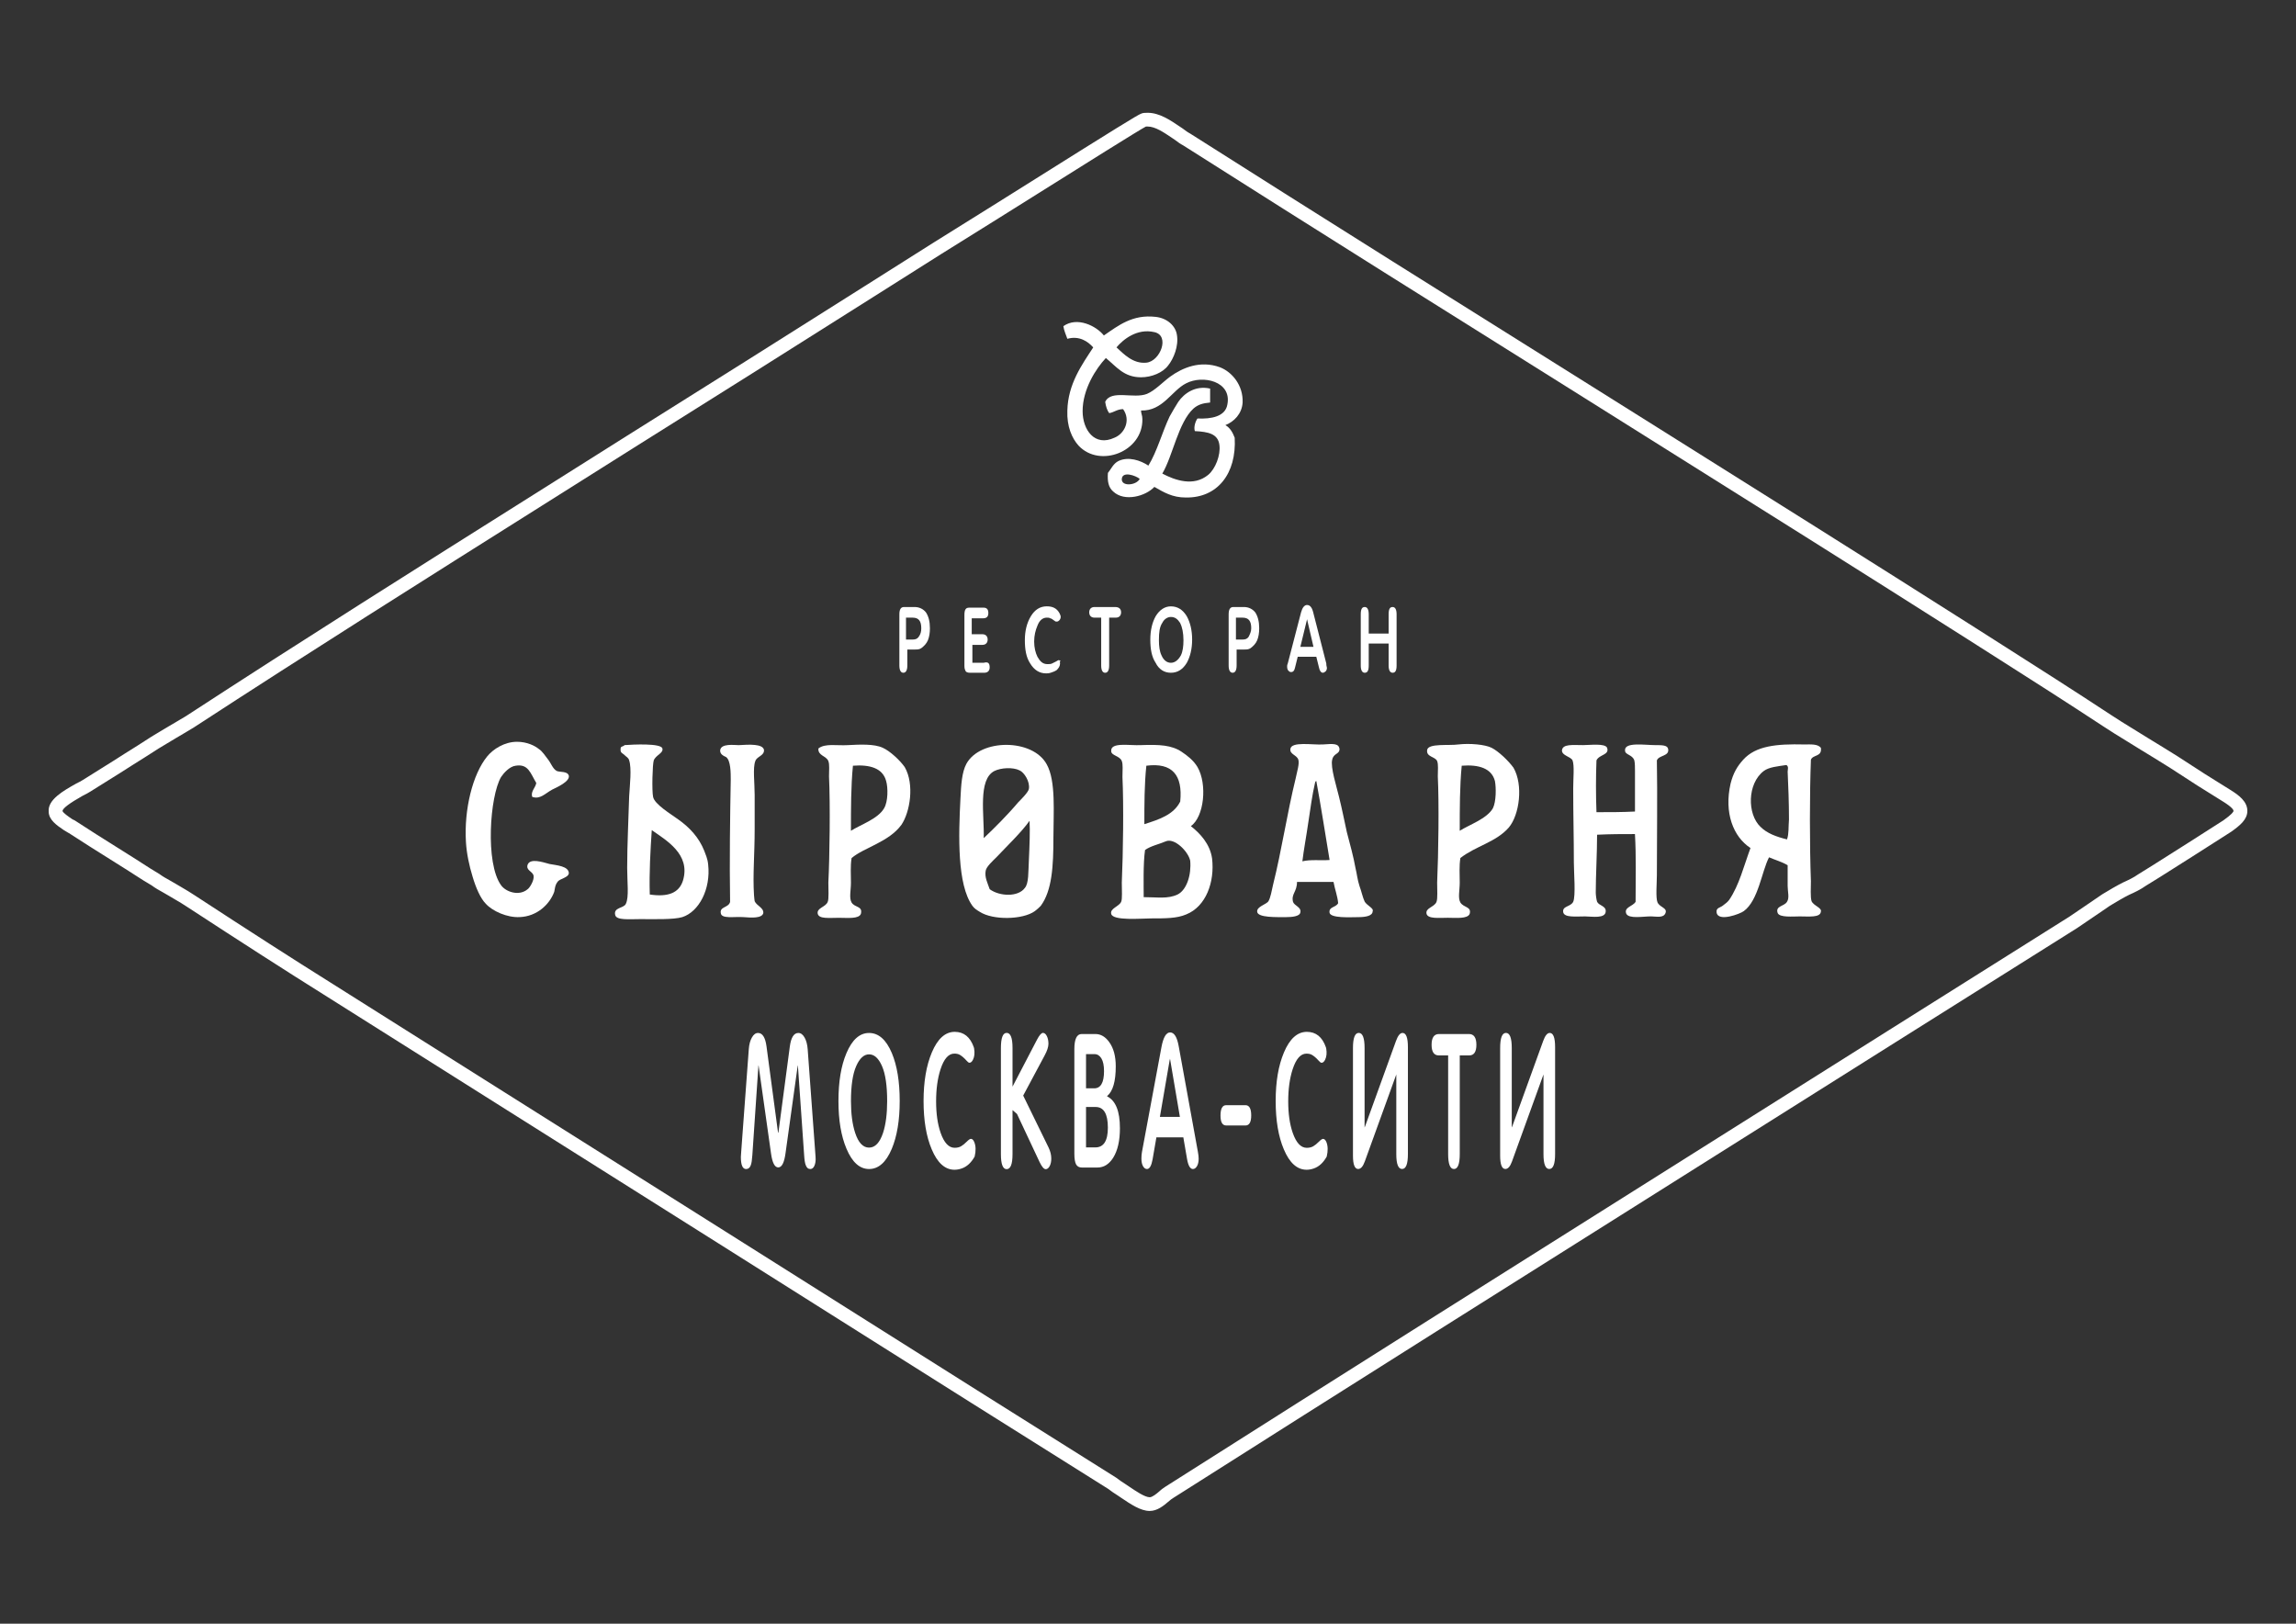
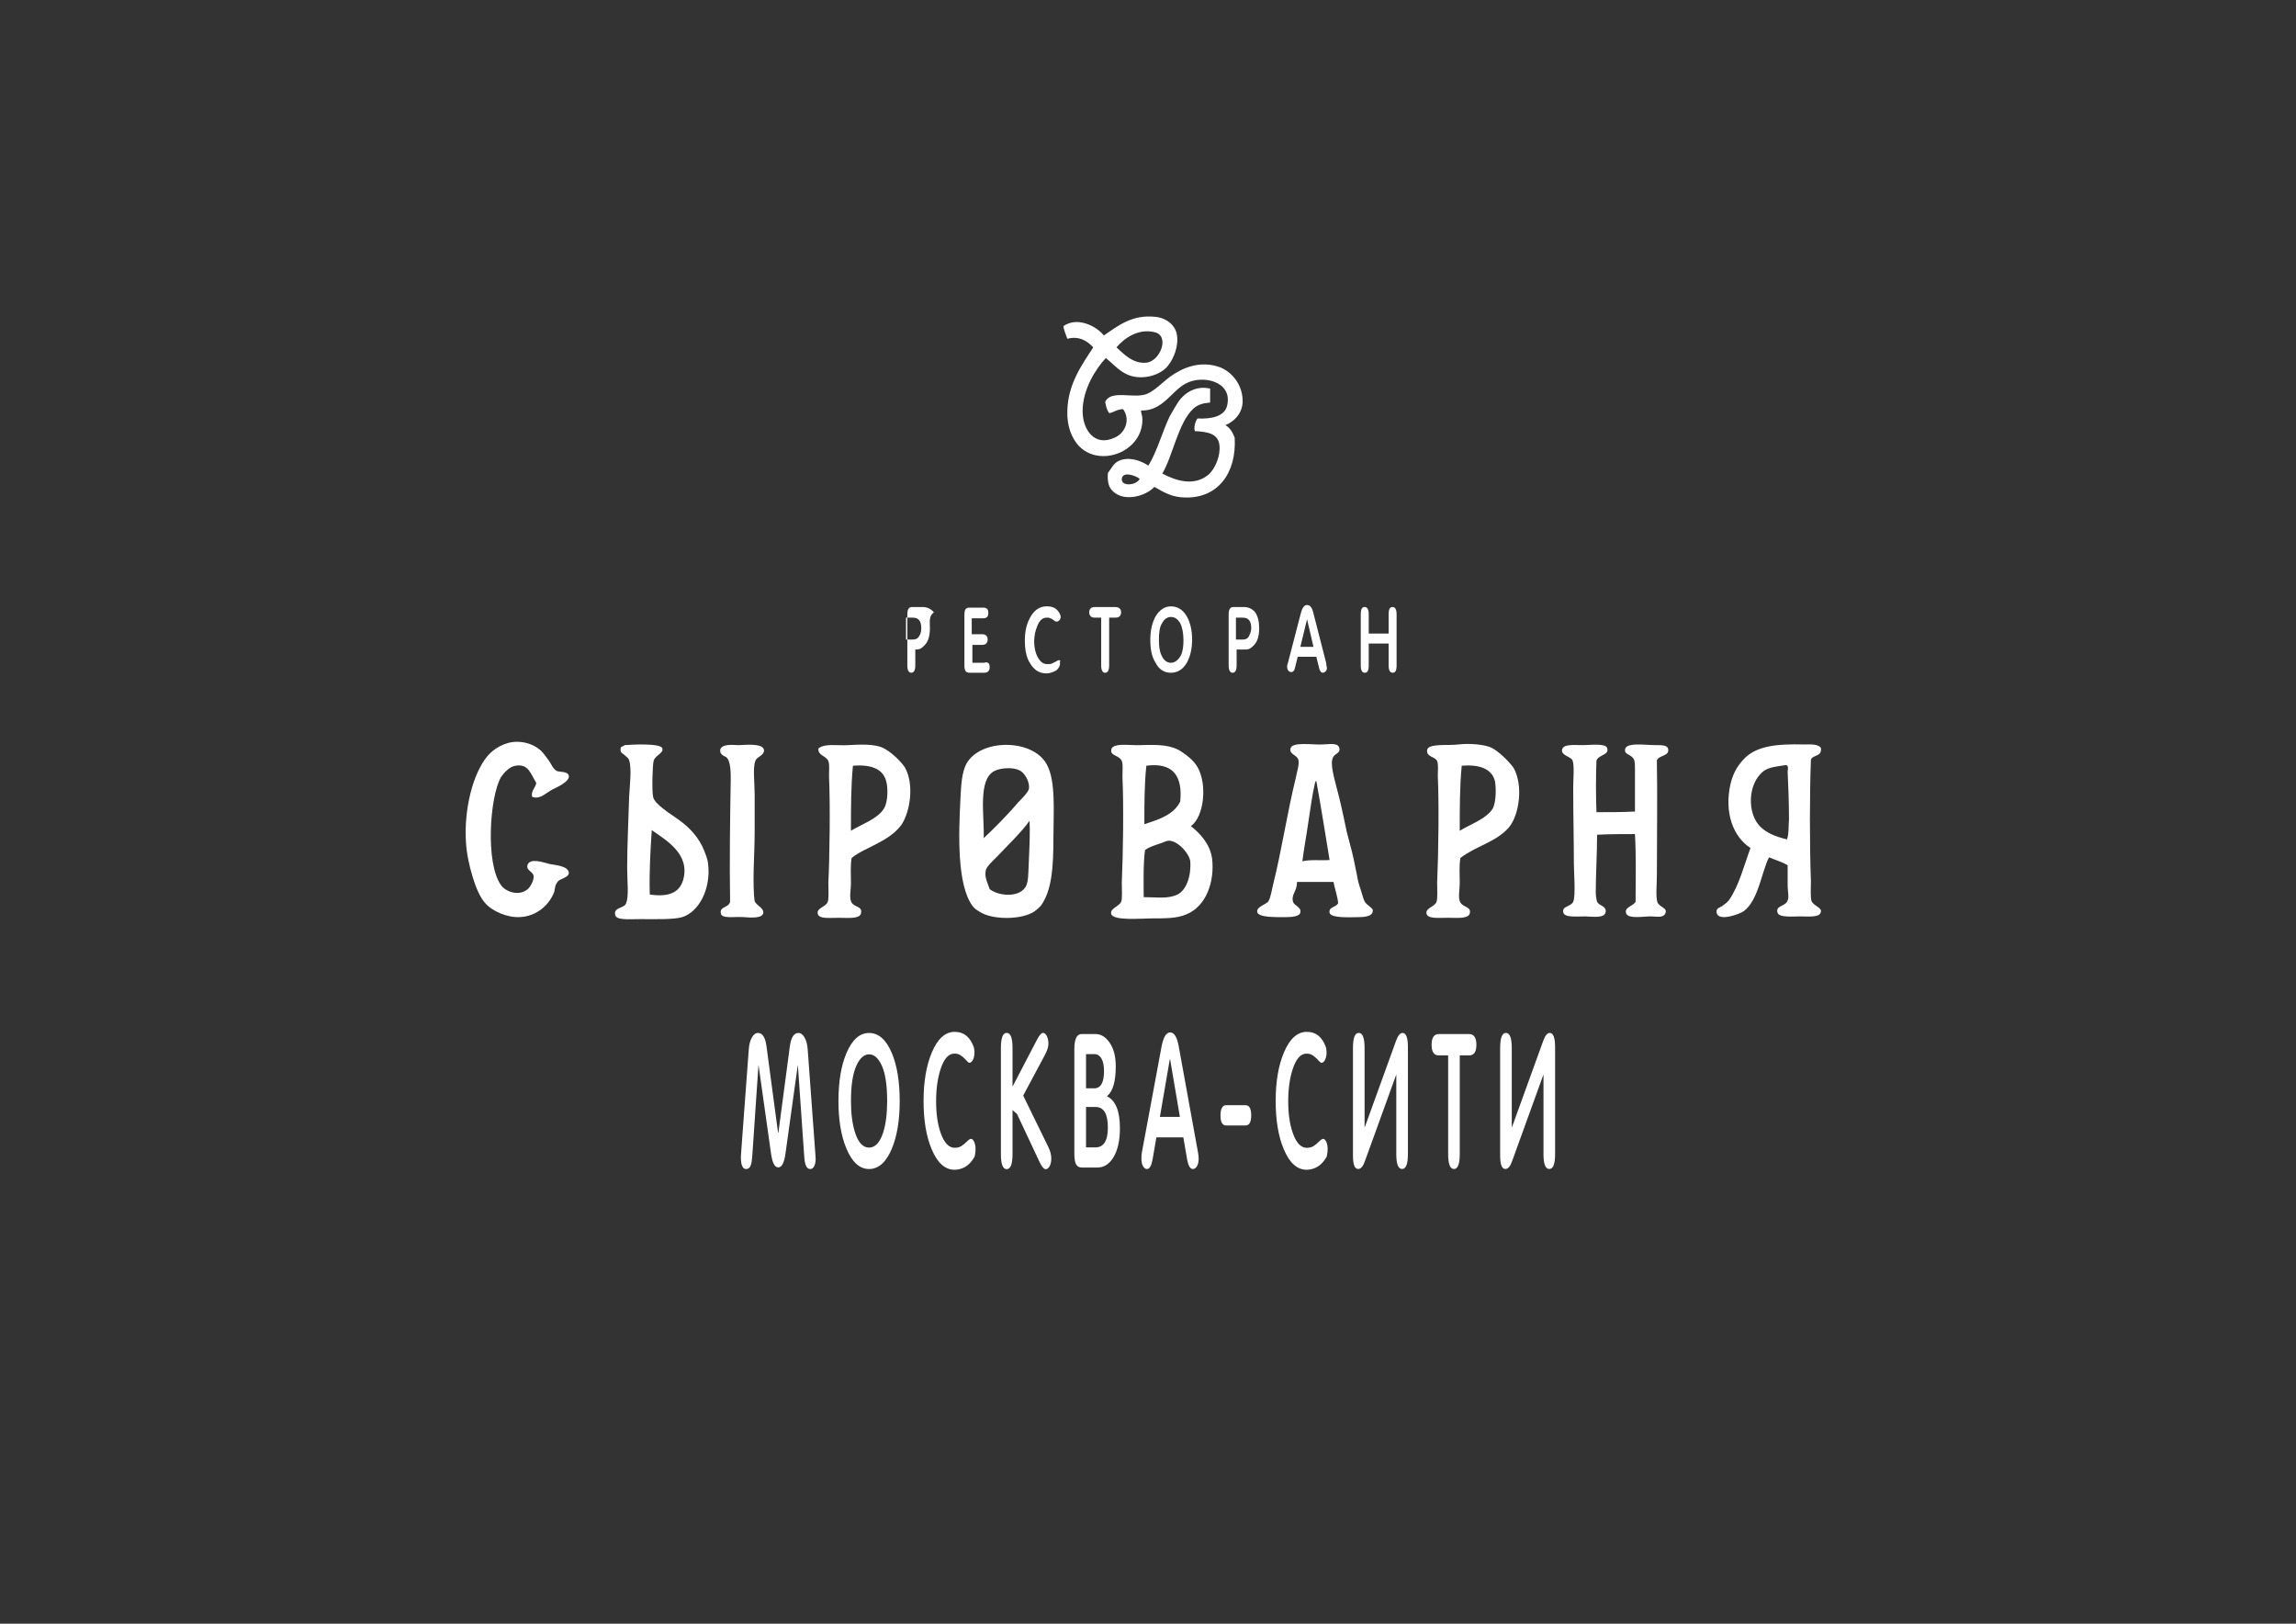
<svg xmlns="http://www.w3.org/2000/svg" id="Слой_1" x="0px" y="0px" viewBox="0 0 841.89 595.28" style="enable-background:new 0 0 841.89 595.28;" xml:space="preserve">
  <rect x="0" y="0" width="841.89" height="595.28" fill="#333333" stroke="none" />
  <style type="text/css"> .st0{fill:#FFFFFF;} </style>
-   <path class="st0" d="M421.56,553.94c-3.33,0-6.98-2.48-10.52-4.87l-1.35-0.91c-1.19-0.71-2.24-1.49-3.28-2.27 c-33.75-21.13-67.8-42.62-101.3-63.75l-41.91-26.44c-28.87-18.16-58.39-36.78-88.09-55.51l-56.75-35.78 c-12.86-8.04-30.04-19.07-49.7-31.91c-1.54-1.03-3.05-1.92-4.66-2.86l-2.08-1.23c-0.74-0.46-1.48-0.87-2.21-1.28 c-1.35-0.74-2.74-1.51-4.09-2.52c-1.94-1.11-4.12-2.51-6.2-3.85l-2.16-1.39c-2.31-1.46-4.66-2.93-7.02-4.42 c-4.9-3.07-9.91-6.21-15.02-9.55h-0.04l-1.83-1.1c-2.58-1.76-5.5-3.75-5.5-6.78c-0.37-4.37,5.41-7.62,10.05-10.23 c0.98-0.49,1.86-0.93,2.52-1.36c2.36-1.5,4.58-2.88,6.75-4.23c2.85-1.77,5.61-3.49,8.37-5.28c3.21-1.97,6.6-4.15,9.99-6.34 c1.03-0.64,2.09-1.27,3.16-1.9c1.01-0.59,2.01-1.18,2.96-1.77c1.06-0.64,2.05-1.21,2.99-1.76c1.27-0.74,2.47-1.44,3.58-2.13 c42.3-27.57,85.65-54.86,127.58-81.26c11.43-7.19,22.79-14.35,34.05-21.46c28.73-18.02,58.18-36.51,87.39-55.01 c18.41-11.69,33.19-20.98,46.52-29.23l14.18-8.89c31.34-19.68,39.27-24.57,40.39-24.95c0.69-0.37,1.61-0.37,2.51-0.37 c4.28,0,8.25,2.68,11.75,5.05l1.09,0.73c0.98,0.73,1.87,1.4,2.65,1.79c49.42,31.39,99.21,62.57,147.36,92.72l24.2,15.18 c38.17,23.94,77.63,48.7,116.4,73.33l9.99,6.36c13.4,8.53,26.06,16.58,39.7,25.55c2.68,1.78,5.43,3.47,8.21,5.17 c1.79,1.09,3.58,2.19,5.38,3.33c3.46,2.08,7.19,4.41,10.94,6.74l5.4,3.5c2.92,1.95,6.04,3.88,9.15,5.82 c1.58,0.98,3.15,1.95,4.7,2.93c3.25,2,6.29,4.33,6.29,7.73c0,3.17-2.68,5.34-5.92,7.65c-8.88,5.68-17.65,11.28-26.17,16.64 l-5.13,3.17c-1.89,1.36-4.18,2.45-6.14,3.32c-2.25,1.12-4.68,2.58-7.03,4c-0.7,0.51-1.63,1.13-2.56,1.75 c-0.9,0.6-1.79,1.19-2.63,1.79c-1.16,0.77-2.3,1.56-3.45,2.34c-1.16,0.8-2.33,1.59-3.43,2.33c-11.05,6.92-21.99,13.81-32.91,20.69 c-11.1,6.99-22.2,13.98-33.36,20.97c-24.08,15.17-48.41,30.49-72.87,45.88c-63.18,39.76-128.51,80.88-192.21,121.34 c-0.58,0.39-1.14,0.74-1.51,1.11C426.62,552.11,424.3,553.94,421.56,553.94z M26.6,300.39l0.78,0.37c5.3,3.48,10.49,6.73,15.56,9.91 c2.37,1.49,4.72,2.96,7.04,4.43l2.19,1.41c2.02,1.3,4.13,2.67,6.25,3.9c1.31,0.96,2.49,1.61,3.74,2.3c0.82,0.46,1.64,0.91,2.41,1.39 l2,1.18c1.69,0.99,3.28,1.93,4.88,3c19.6,12.81,36.76,23.82,49.6,31.85l56.76,35.79c29.7,18.73,59.21,37.35,88.09,55.51l41.92,26.44 c33.49,21.13,67.54,42.62,101.46,63.87c1.08,0.81,1.99,1.49,3.12,2.17l1.49,1c2.63,1.78,5.9,4,7.68,4c0.95,0,2.47-1.23,3.69-2.3 c0.52-0.53,1.34-1.08,2.13-1.61c63.83-40.55,129.16-81.67,192.35-121.44c24.46-15.39,48.79-30.71,72.88-45.89 c11.16-6.99,22.26-13.98,33.35-20.97c10.94-6.89,21.87-13.78,32.87-20.67c1.03-0.68,2.18-1.47,3.33-2.26 c1.16-0.8,2.33-1.59,3.43-2.33c0.81-0.58,1.75-1.21,2.69-1.84c0.89-0.59,1.77-1.18,2.59-1.76c2.6-1.57,5.12-3.08,7.64-4.34 c1.84-0.82,3.84-1.77,5.5-2.96l5.25-3.26c8.5-5.34,17.25-10.94,26.01-16.54c3.04-2.17,3.7-3.09,3.7-3.47c0-0.25-0.28-1.22-3.91-3.45 c-1.56-0.99-3.12-1.96-4.69-2.93c-3.16-1.96-6.32-3.92-9.26-5.89l-5.3-3.43c-3.72-2.32-7.43-4.64-10.91-6.73 c-1.83-1.15-3.6-2.24-5.37-3.32c-2.84-1.74-5.65-3.46-8.37-5.27c-13.6-8.94-26.24-16.98-39.63-25.5l-9.99-6.36 c-38.75-24.62-78.21-49.38-116.38-73.31L581,145.91c-48.16-30.16-97.95-61.34-147.16-92.61c-0.97-0.47-2.09-1.32-3.08-2.06l-1-0.67 c-3.04-2.06-6.19-4.18-8.92-4.18c-0.28,0-0.5-0.02-0.69,0.02c-1.89,0.91-24.53,15.12-39.52,24.53l-14.2,8.9 c-13.32,8.24-28.08,17.52-46.48,29.2c-29.22,18.5-58.67,37.01-87.4,55.02c-11.26,7.11-22.62,14.26-34.05,21.46 c-41.91,26.39-85.24,53.68-127.55,81.25c-1.19,0.75-2.43,1.47-3.75,2.24c-0.93,0.54-1.89,1.1-2.9,1.71 c-0.95,0.59-1.99,1.21-3.03,1.82c-1.02,0.6-2.05,1.21-3.01,1.81c-3.4,2.18-6.82,4.38-10,6.34c-2.74,1.78-5.52,3.51-8.4,5.3 c-2.15,1.34-4.36,2.71-6.66,4.17c-0.76,0.51-1.83,1.05-2.9,1.59c-4.8,2.7-7.32,4.6-7.38,5.57c0.23,0.71,2.23,2.08,3.3,2.81 L26.6,300.39z" />
  <path class="st0" d="M477.55,315.77c0.49-4.14,1.46-9.25,2.19-14.36c0.73-4.87,1.46-10.22,2.44-14.36c0-0.24,0.24-0.73,0.48-0.73 c1.71,9.25,3.41,20.2,4.87,28.97C484.37,315.53,480.47,315.04,477.55,315.77z M500.43,330.62c-0.73-1.46-1.22-3.9-1.95-5.84 c-0.73-2.19-0.97-4.63-1.46-6.57c-0.73-4.14-1.95-8.52-3.17-13.15c-0.97-4.38-1.7-8.28-2.92-13.15c-0.73-3.16-3.17-10.71-2.44-13.39 c0.49-2.43,2.68-1.95,2.68-3.89c-0.24-2.19-2.44-1.95-6.09-1.7c-3.65,0.24-11.68-1.22-11.93,1.7c-0.24,1.95,2.43,2.19,2.92,3.89 c0.48,1.46-0.49,4.38-0.97,6.82c-3.17,12.9-5.11,26.29-8.28,38.95c-0.48,2.19-0.97,4.87-1.7,6.09c-0.73,1.22-4.38,1.95-4.14,3.9 c0.24,2.19,7.06,1.95,10.71,1.95c1.95,0,4.87-0.24,5.11-1.7c0.49-1.95-2.19-2.43-2.68-3.89c-0.73-2.92,1.46-3.65,1.46-7.3h13.39 c0.48,2.68,1.46,5.11,1.7,7.79c-0.97,1.7-3.41,1.22-3.17,3.41c0.24,2.19,7.79,1.7,10.47,1.7c2.92,0,5.35-0.49,5.35-2.19 C503.84,333.06,501.41,332.08,500.43,330.62z" />
  <path class="st0" d="M250.43,322.83c-1.46,4.63-5.6,6.09-12.17,5.11c-0.24-8.28,0.24-16.07,0.73-23.61 C244.1,307.98,253.35,313.09,250.43,322.83z M258.22,311.88c-1.95-4.87-5.36-8.52-9.49-11.44c-2.68-1.95-8.76-5.6-9.25-8.28 c-0.49-2.19-0.24-11.93,0.24-13.39c0.73-1.95,3.65-2.68,3.16-4.38c-0.49-1.95-10.71-1.46-13.88-1.22c-0.24,0,0,0.24-0.24,0.24 c-0.97,0.49-1.22,0.24-1.22,1.46c0,1.22,0.73,1.22,1.46,1.95c0.73,0.73,1.46,0.97,1.7,1.95c0.97,2.92,0.24,9.01,0,13.15 c-0.24,8.52-0.73,17.77-0.73,26.29c0,5.11,0.73,10.71-0.49,13.15c-0.73,1.7-4.63,1.22-3.89,4.14c0.49,1.95,5.11,1.46,9.25,1.46 c4.87,0,12.17,0.24,15.34-0.73c6.09-1.95,10.47-10.22,9.49-19.23C259.44,314.56,258.71,313.34,258.22,311.88z" />
  <path class="st0" d="M431.79,327.94c-3.65,1.7-7.3,0.97-12.42,0.97c0-4.14-0.24-12.17,0.49-17.28c1.95-1.46,5.35-2.19,7.55-3.16 c3.17-1.46,8.28,3.65,9.01,7.06C436.9,320.64,435.19,326.24,431.79,327.94z M420.34,280.72c9.5-1.22,13.39,3.41,12.42,13.15 c-2.44,4.87-7.79,6.57-13.15,8.28C419.61,294.84,419.61,287.54,420.34,280.72z M436.66,302.87c4.87-3.41,6.09-15.34,2.43-21.67 c-1.46-2.43-3.65-4.14-5.84-5.6c-3.65-2.43-8.03-2.68-14.85-2.43c-4.14,0.24-11.2-1.22-10.95,2.19c0,1.7,3.17,1.7,3.89,3.65 c0.49,1.22,0.24,3.41,0.24,5.84c0.49,10.47,0.24,27.75-0.24,38.71c0,2.68,0.24,6.09-0.24,7.06c-0.73,1.7-4.14,2.43-3.65,4.38 c0.49,2.68,11.2,1.7,14.61,1.7c5.35,0,9.49,0,12.9-1.46c7.3-2.92,10.47-11.93,9.49-20.45C443.72,309.44,440.06,305.55,436.66,302.87 z" />
  <path class="st0" d="M280.13,274.88c-0.49-2.19-5.36-1.95-9.25-1.7c-1.7,0-6.57-0.73-6.82,1.95c0,1.46,1.22,1.95,2.19,2.43 c1.7,1.22,1.7,5.84,1.7,8.28c-0.24,12.9-0.49,30.19-0.24,44.79c-0.49,2.19-3.9,1.7-3.41,4.14c0.24,2.19,4.87,1.22,8.28,1.46 c2.92,0.24,6.82,0.49,7.3-1.46c0.24-1.95-2.43-2.68-3.16-4.38c0,0-0.24-1.7-0.24-2.19c-0.49-7.55,0.24-14.61,0.24-24.34v-12.41 c0-4.38-0.73-9.98,0.24-12.42C277.45,277.31,280.37,277.07,280.13,274.88z" />
  <path class="st0" d="M377.26,315.53c-0.24,4.14,0,8.28-1.46,9.98c-2.43,3.41-9.25,3.16-12.9,0.49c-0.73-2.19-1.95-4.38-1.46-6.82 c0.24-1.46,2.68-3.65,3.9-4.87c3.9-4.14,9.25-9.25,12.17-13.39C377.74,304.57,377.5,310.17,377.26,315.53z M364.6,282.67 c2.43-1.22,6.82-1.46,9.25-0.24c1.7,0.73,3.89,4.14,3.41,6.82c-0.24,1.22-2.68,3.65-3.89,4.87c-3.9,4.63-9.01,9.74-12.66,13.15 C360.95,298.73,358.51,285.83,364.6,282.67z M354.37,279.99c-1.7,3.16-1.95,7.79-2.19,12.66c-0.73,13.88-1.22,31.65,4.38,39.44 c0.73,0.97,1.46,1.46,2.68,2.19c4.87,3.16,15.82,2.92,20.2-0.24c0.97-0.73,1.46-1.22,2.19-1.95c4.14-5.6,4.63-14.61,4.63-24.83 c0-9.25,0.97-20.93-2.44-27.02C378.72,270.74,359.49,270.74,354.37,279.99z" />
  <path class="st0" d="M324.19,296.3c-2.19,3.9-8.76,6.09-12.17,8.28c0-8.28,0-16.31,0.73-23.86c6.33-0.49,10.95,0.97,12.17,5.6 C325.65,288.75,325.65,293.86,324.19,296.3z M323.7,274.15c-3.16-1.46-8.28-1.22-12.9-0.97c-3.89,0.24-8.28-0.73-10.71,1.22 c-0.24,2.68,2.92,2.68,3.65,4.63c0.49,1.22,0.24,3.41,0.24,5.6c0.49,10.22,0.24,29.45-0.24,38.95c0,2.19,0.24,6.09-0.24,7.06 c-0.73,1.95-4.14,2.19-3.65,4.38c0.49,1.95,4.14,1.46,7.79,1.46c3.16,0,7.3,0.49,8.03-1.46c0.73-2.92-2.19-2.19-3.41-4.14 c-0.97-1.7-0.24-4.38-0.24-7.3c0-2.92-0.24-6.09,0.24-9.01c4.63-3.9,13.63-5.84,18.26-12.17c3.16-4.63,4.87-14.85,1.22-21.18 C330.03,278.77,326.38,275.36,323.7,274.15z" />
  <path class="st0" d="M655.25,307.74c-3.89-0.97-7.3-2.19-9.74-4.63c-4.87-4.63-4.87-15.82,1.22-20.45c1.95-1.46,5.11-1.7,8.28-2.19 c0.97,0.49,0.48,1.7,0.48,2.43c0.24,5.11,0.49,11.44,0.49,17.53C655.74,303.12,655.99,305.79,655.25,307.74z M664.26,330.38 c-0.48-1.46-0.24-5.11-0.24-7.3c-0.49-13.15-0.49-32.13,0-44.55c0.73-1.95,4.14-0.97,3.65-4.38c-1.22-1.46-3.65-1.22-6.09-1.22 c-10.23-0.24-17.77,0.49-22.39,5.6c-2.19,2.43-3.65,4.87-4.63,8.76c-2.43,10.71,0.97,19.47,7.3,23.61 c-2.43,6.57-4.14,13.63-7.79,18.99c-0.73,0.97-1.22,1.22-2.44,2.19c-0.97,0.73-2.43,0.73-2.19,2.43c0.48,3.65,8.76,0.49,9.98-0.49 c5.35-3.9,6.57-14.61,9.25-19.72c2.19,0.97,4.87,1.7,6.82,2.92c0,2.68,0,5.36,0,7.55c0,2.19,0.73,4.38-0.24,5.84 c-0.97,1.7-4.38,1.46-3.41,4.14c0.73,1.7,5.6,1.22,8.03,1.22c3.41,0,7.55,0.49,7.79-1.7C668.16,332.81,664.99,332.08,664.26,330.38z " />
  <path class="st0" d="M201.5,316.75c-2.68-0.73-7.06-2.19-8.03,0.24c-0.73,2.19,1.95,2.43,2.19,4.14c0.24,1.7-1.46,4.38-2.19,4.87 c-3.16,2.68-8.03,0.97-9.74-1.46c-5.84-8.03-4.14-32.62,0-39.68c0.97-1.46,3.16-3.9,5.36-4.14c4.63-0.73,5.36,2.68,7.55,6.33 c-0.24,1.7-2.19,3.16-1.46,5.11c2.92,0.97,4.63-1.22,7.3-2.68c1.46-0.73,6.57-2.92,6.09-5.11c-0.49-1.7-3.16-1.22-4.38-1.7 c-1.46-0.73-2.19-2.92-3.16-4.14c-0.97-1.22-2.19-3.16-3.41-3.9c-1.46-1.22-4.38-2.68-8.03-2.68c-4.63,0-8.76,2.68-10.95,5.36 c-5.36,6.57-8.52,19.47-7.79,31.4c0.24,4.14,1.22,8.76,2.43,12.66c1.22,4.14,2.92,8.03,4.87,9.98c2.43,2.68,7.79,5.11,12.41,4.87 c6.33-0.24,10.95-4.63,12.66-9.25c0.24-0.97,0.24-2.43,1.22-3.65c0.73-1.22,3.89-1.46,4.14-3.16 C208.56,317.48,203.94,317.23,201.5,316.75z" />
  <path class="st0" d="M606.81,273.17c-3.65,0-11.2-1.22-10.95,1.95c0,1.7,2.68,1.46,3.41,3.65c0.24,0.97,0.24,2.68,0.24,3.9 c0,5.11,0,9.49,0,14.85c-4.62,0.24-9.25,0.24-14.12,0.24c-0.24-6.33-0.24-12.9,0-18.99c0.97-2.19,4.87-1.95,3.89-4.63 c-0.73-1.7-6.33-0.97-8.76-0.97c-3.89,0-7.54-0.49-7.79,1.95c0,1.95,3.17,2.19,3.89,3.65c0.73,1.95,0.24,6.57,0.24,10.22 c0,9.98,0.24,18.01,0.24,27.26c0,3.65,0.73,12.17-0.24,14.36c-0.97,1.95-4.14,1.46-3.65,3.9c0.49,1.95,4.62,1.46,8.03,1.46 c2.44,0,7.55,0.97,7.55-1.95c0-1.95-2.44-1.95-3.17-3.41c-0.24-0.73-0.49-2.43-0.49-3.41c0-6.09,0.49-14.61,0.49-21.18 c4.87-0.24,9.49-0.24,13.88-0.24c0.48,8.03,0.24,16.55,0.24,24.83c-0.97,1.7-4.38,1.95-3.41,4.38c0.97,1.95,6.09,0.97,9.01,0.97 c1.95,0,4.62,0.73,5.36-1.22c0.73-1.95-1.95-1.95-2.92-3.89c-0.73-1.7-0.24-7.06-0.24-9.98c0-13.15,0.24-29.46,0-42.11 c0.73-1.95,4.62-1.46,4.14-4.14C611.44,273.17,609.49,273.17,606.81,273.17z" />
  <path class="st0" d="M547.42,296.3c-2.19,3.89-8.76,6.09-12.17,8.28c0-8.28,0-16.31,0.73-23.86c6.33-0.49,10.95,0.97,12.17,5.6 C548.63,288.75,548.63,293.86,547.42,296.3z M546.93,274.15c-2.43-1.22-8.03-1.7-12.17-1.22c-3.41,0.49-10.95-0.49-11.44,1.95 c-0.48,2.68,2.92,2.43,3.65,4.14c0.49,1.22,0.24,3.41,0.24,5.6c0.49,9.74,0.24,28.24-0.24,38.95c0,2.68,0.24,5.84-0.24,7.06 c-0.73,1.95-4.14,2.19-3.65,4.38c0.49,1.95,4.63,1.46,7.79,1.46c2.92,0,7.3,0.49,8.03-1.46c0.73-2.68-2.19-2.19-3.41-4.14 c-0.97-1.7-0.24-4.38-0.24-7.3c0-2.92-0.24-6.09,0.24-9.01c5.6-4.38,13.14-5.84,17.77-11.2c3.89-4.63,5.35-15.58,1.7-21.91 C553.01,278.77,549.36,275.36,546.93,274.15z" />
  <path class="st0" d="M411.34,175.56c0.24-2.92,5.11-1.22,6.57,0C416.69,177.99,411.1,178.48,411.34,175.56z M423.26,121.76 c5.85,1.22,2.19,10.71-2.92,11.2c-4.87,0.49-8.27-3.16-10.95-5.6C411.83,124.44,416.94,120.3,423.26,121.76z M455.64,147.56 c0.24-6.33-3.89-11.2-8.28-12.9c-7.3-2.68-13.88,0.24-18.26,3.41c-2.68,1.95-5.6,5.11-8.52,6.33c-4.87,1.95-13.14-1.7-15.33,2.92 c0.24,1.7,0.73,3.16,1.46,4.14c1.71-0.24,2.92-1.46,5.11-1.46c2.92,4.14,0.49,9.01-3.17,10.47c-7.3,3.41-11.68-2.92-11.68-9.74 c0-8.03,4.87-15.58,8.52-19.47c3.9,3.16,6.58,7.06,12.9,7.06c3.89,0,8.03-1.7,9.98-4.38c1.95-2.43,3.89-7.06,3.17-11.2 c-0.48-3.16-3.41-6.09-7.79-6.57c-8.52-0.97-13.63,3.16-18.99,6.82c-2.68-3.41-9.74-7.06-14.85-3.41c0.24,1.7,0.97,3.16,1.46,4.63 c4.38-1.22,7.55,0.97,9.49,3.16c-4.14,6.33-9.25,13.39-9.49,23.13c-0.24,5.84,1.7,10.22,4.14,12.9c7.79,8.28,23.61,2.19,23.37-9.74 c0-1.46-0.49-1.95-0.49-3.16c8.03,0.24,11.2-7.3,16.56-9.98c6.09-3.16,16.8-0.73,15.09,7.79c-0.73,4.38-5.84,5.36-10.95,5.11 c-0.73,0.97-1.46,3.16-0.97,4.63c4.87,0.24,8.52,0.97,9.01,5.11c0.49,3.65-1.46,8.76-4.14,10.95c-5.36,4.38-12.17,1.95-16.8-0.49 c3.89-6.57,5.84-18.74,11.44-23.86c1.7-1.46,3.41-1.95,6.09-2.19v-5.11c-5.36-1.22-9.5,1.7-11.68,4.87 c-0.97,1.46-2.19,3.65-3.17,5.36c-2.68,5.6-4.62,12.9-7.79,18.01c-2.92-1.95-7.3-3.41-10.95-1.7c-1.95,0.97-2.68,2.92-3.89,4.38 c-0.24,3.16,0.24,5.36,1.95,6.82c4.14,3.9,11.93,1.7,15.09-1.7c3.41,1.95,6.58,3.89,11.44,3.89c11.68,0.24,18.74-8.76,18.01-21.91 c-0.73-1.95-1.71-3.65-3.41-4.63C452.48,154.62,455.4,151.7,455.64,147.56z" />
  <g>
-     <path class="st0" d="M337.81,230.33c0-2.68-0.97-3.89-3.16-3.89h-2.44v8.03h2.44c0.97,0,1.7-0.24,2.19-0.97 C337.57,232.52,337.81,231.55,337.81,230.33z M340.98,230.33c0,1.7-0.24,3.16-0.73,4.38c-0.49,1.22-1.46,2.19-2.44,2.92 c-0.73,0.49-1.46,0.49-2.19,0.49h-2.92v5.84c0,1.7-0.49,2.68-1.46,2.68s-1.46-0.97-1.46-2.68v-18.74c0-1.7,0.48-2.68,1.7-2.68h3.89 c1.7,0,3.17,0.73,4.14,1.95C340.49,225.95,340.98,227.89,340.98,230.33z" />
+     <path class="st0" d="M337.81,230.33c0-2.68-0.97-3.89-3.16-3.89h-2.44v8.03h2.44c0.97,0,1.7-0.24,2.19-0.97 C337.57,232.52,337.81,231.55,337.81,230.33z M340.98,230.33c0,1.7-0.24,3.16-0.73,4.38c-0.49,1.22-1.46,2.19-2.44,2.92 c-0.73,0.49-1.46,0.49-2.19,0.49v5.84c0,1.7-0.49,2.68-1.46,2.68s-1.46-0.97-1.46-2.68v-18.74c0-1.7,0.48-2.68,1.7-2.68h3.89 c1.7,0,3.17,0.73,4.14,1.95C340.49,225.95,340.98,227.89,340.98,230.33z" />
    <path class="st0" d="M362.89,244.69c0,1.22-0.73,1.95-1.95,1.95h-5.36c-0.73,0-1.21-0.24-1.46-0.49c-0.24-0.49-0.49-0.97-0.49-1.95 v-18.74c0-1.95,0.49-2.68,1.71-2.68h5.35c1.22,0,1.71,0.73,1.71,1.95c0,1.22-0.49,1.95-1.95,1.95h-4.14v5.84h3.89 c1.22,0,1.95,0.73,1.95,1.95c0,1.22-0.73,1.95-1.95,1.95h-3.65v6.57h4.14C362.4,242.5,362.89,243.23,362.89,244.69z" />
    <path class="st0" d="M388.69,243.23c0,0.97-0.49,1.7-1.22,2.43c-0.73,0.49-1.46,0.73-2.19,0.97c-0.73,0.24-1.21,0.24-1.7,0.24 c-2.43,0-4.38-1.22-5.84-3.65c-1.46-2.19-1.95-5.11-1.95-8.52c0-3.41,0.73-6.33,2.19-8.76c1.46-2.43,3.41-3.65,5.84-3.65 c2.19,0,3.65,0.73,4.62,2.43c0.24,0.49,0.49,0.97,0.49,1.46c0,0.49-0.24,0.97-0.49,1.22c-0.24,0.24-0.48,0.49-0.97,0.49 c-0.24,0-0.48,0-0.73-0.24c-0.73-0.49-1.22-0.97-1.7-0.97c-0.24-0.24-0.73-0.24-1.22-0.24c-1.46,0-2.68,0.97-3.41,2.92 c-0.73,1.7-1.21,3.65-1.21,5.84s0.48,4.14,1.21,5.6c0.97,1.7,1.95,2.68,3.65,2.68c0.73,0,1.21,0,1.7-0.24 c0.48-0.24,0.97-0.49,1.46-0.73c0.49-0.24,0.73-0.49,0.97-0.49c0.24,0,0.73,0.24,0.73,0.49 C388.45,242.26,388.69,242.74,388.69,243.23z" />
    <path class="st0" d="M411.08,224.49c0,1.22-0.73,1.95-1.95,1.95h-2.43v17.53c0,1.7-0.49,2.68-1.46,2.68s-1.46-0.97-1.46-2.68 v-17.53h-2.44c-1.22,0-1.95-0.73-1.95-1.95c0-1.22,0.73-1.95,1.95-1.95h7.55C410.35,222.54,411.08,223.27,411.08,224.49z" />
    <path class="st0" d="M429.34,226.19c-1.22,0-2.44,0.73-3.17,2.19c-0.97,1.46-1.22,3.41-1.22,6.33c0,2.19,0.24,4.14,0.97,5.6 c0.73,1.7,1.95,2.68,3.41,2.68c1.46,0,2.68-0.97,3.65-2.68c0.73-1.46,0.97-3.41,0.97-5.6c0-2.68-0.48-4.87-1.22-6.33 C431.78,226.92,430.8,226.19,429.34,226.19z M437.13,234.47c0,3.41-0.73,6.33-1.95,8.52c-1.46,2.43-3.41,3.65-5.84,3.65 c-2.44,0-4.38-1.22-5.6-3.65c-1.46-2.19-1.95-5.11-1.95-8.52c0-3.41,0.73-6.33,1.95-8.52c1.46-2.43,3.41-3.65,5.6-3.65 c2.43,0,4.38,1.22,5.84,3.65C436.4,228.14,437.13,231.06,437.13,234.47z" />
    <path class="st0" d="M458.8,230.33c0-2.68-0.97-3.89-3.17-3.89h-2.44v8.03h2.44c0.97,0,1.7-0.24,2.19-0.97 C458.31,232.52,458.8,231.55,458.8,230.33z M461.72,230.33c0,1.7-0.24,3.16-0.73,4.38c-0.49,1.22-1.46,2.19-2.44,2.92 c-0.73,0.49-1.46,0.49-2.19,0.49h-2.92v5.84c0,1.7-0.48,2.68-1.46,2.68c-0.97,0-1.46-0.97-1.46-2.68v-18.74 c0-1.7,0.49-2.68,1.7-2.68h3.9c1.7,0,3.16,0.73,4.14,1.95C461.23,225.95,461.72,227.89,461.72,230.33z" />
    <path class="st0" d="M481.68,237.39l-2.44-10.47v0.24l-2.43,9.98h4.87V237.39z M486.55,244.93c0,0.49-0.24,0.97-0.49,1.22 c-0.24,0.24-0.73,0.49-0.97,0.49c-0.73,0-1.21-0.73-1.46-1.95l-0.97-3.9h-6.82l-0.97,3.9c-0.24,1.22-0.73,1.7-1.46,1.7 c-0.48,0-0.73-0.24-0.97-0.49c-0.24-0.24-0.48-0.73-0.48-1.46c0-0.49,0-0.73,0.24-1.22l4.87-18.74c0.48-1.7,1.21-2.68,2.19-2.68 s1.71,0.73,2.19,2.43l4.87,18.99C486.3,244.2,486.55,244.45,486.55,244.93z" />
    <path class="st0" d="M501.88,232.28h7.3v-7.06c0-1.95,0.48-2.68,1.46-2.68s1.46,0.97,1.46,2.68v18.74c0,1.95-0.49,2.68-1.46,2.68 s-1.46-0.97-1.46-2.68v-8.03h-7.3v8.03c0,1.95-0.48,2.68-1.46,2.68c-0.97,0-1.46-0.97-1.46-2.68v-18.74c0-1.95,0.49-2.68,1.46-2.68 c0.97,0,1.46,0.97,1.46,2.68V232.28z" />
  </g>
  <g>
    <path class="st0" d="M299.05,424.15c0.11,1.39-0.06,2.53-0.51,3.42c-0.34,0.67-0.81,1.01-1.42,1.01c-0.79,0-1.35-0.49-1.69-1.47 c-0.27-0.67-0.46-1.87-0.57-3.61l-2.29-32.86l-0.06,0l-4.49,32.25c-0.47,3.4-1.35,5.1-2.65,5.1c-1.3,0-2.18-1.7-2.65-5.1 l-4.56-32.25h-0.06l-2.23,32.86c-0.11,1.74-0.3,2.97-0.57,3.68c-0.34,0.94-0.91,1.41-1.72,1.41c-1.28,0-1.92-1.47-1.92-4.43 c0-0.09,0.03-0.6,0.1-1.54l0.4-5.5l2.41-32.52c0.13-1.72,0.51-3.14,1.14-4.24c0.62-1.11,1.37-1.66,2.24-1.66 c1.63,0,2.67,1.63,3.11,4.9l4.23,31.64l0.13,0.01l4.2-31.66c0.45-3.26,1.49-4.89,3.12-4.89c0.89,0,1.65,0.56,2.28,1.67 c0.63,1.12,1.01,2.54,1.14,4.29L299.05,424.15z" />
    <path class="st0" d="M329.9,403.67c0,7.05-0.97,12.9-2.92,17.54c-2.08,4.91-4.85,7.37-8.31,7.37c-3.44,0-6.2-2.48-8.28-7.43 c-1.97-4.64-2.95-10.47-2.95-17.48c0-7.1,0.97-12.94,2.92-17.54c2.08-4.95,4.85-7.43,8.31-7.43c3.49,0,6.27,2.46,8.35,7.37 C328.94,390.66,329.9,396.53,329.9,403.67z M318.67,386.54c-1.89,0-3.47,1.45-4.74,4.35c-1.27,2.9-1.9,7.16-1.9,12.78 c0,4.64,0.51,8.52,1.53,11.64c1.18,3.61,2.88,5.42,5.1,5.42c2.22,0,3.94-1.81,5.14-5.42c1-3.08,1.5-6.96,1.5-11.64 c0-5.67-0.63-9.94-1.88-12.81C322.16,387.98,320.58,386.54,318.67,386.54z" />
    <path class="st0" d="M357.38,424.02c-1.27,2.26-2.85,3.71-4.75,4.36c-0.89,0.31-1.77,0.47-2.62,0.47c-3.49,0-6.28-2.5-8.38-7.51 c-1.99-4.69-2.98-10.59-2.98-17.7c0-7.06,1.01-12.98,3.02-17.77c2.12-5.05,4.93-7.58,8.41-7.58c3.33,0,5.66,1.88,6.99,5.64 c0.05,0.15,0.1,0.32,0.12,0.49c0.27,1.64,0.12,3-0.42,4.09c-0.37,0.74-0.8,1.11-1.29,1.11c-0.27,0-0.62-0.24-1.04-0.74 c-0.92-1.03-1.78-1.77-2.59-2.21c-0.51-0.27-1.15-0.4-1.92-0.4c-2.13,0-3.82,1.92-5.07,5.77c-1.08,3.35-1.61,7.26-1.61,11.73 c0,4.52,0.55,8.36,1.65,11.53c1.28,3.67,2.99,5.5,5.14,5.5c0.94,0,1.74-0.19,2.38-0.57c0.65-0.38,1.33-0.93,2.03-1.64 c0.71-0.71,1.23-1.07,1.56-1.07c0.49,0,0.9,0.39,1.23,1.17C357.83,420.12,357.88,421.9,357.38,424.02z" />
    <path class="st0" d="M385.48,424.74c0,1.12-0.2,2.05-0.6,2.79c-0.4,0.74-0.88,1.11-1.44,1.11c-0.67,0-1.43-0.89-2.28-2.68 l-8.25-17.57l-1.64-1.41v16.14c0,3.68-0.72,5.51-2.16,5.51c-1.4,0-2.1-1.83-2.1-5.5v-38.89c0-3.71,0.7-5.57,2.1-5.57 c1.44,0,2.16,1.83,2.16,5.48v14.23l8.98-17.23c0.87-1.65,1.6-2.48,2.18-2.48c0.56,0,1.03,0.39,1.42,1.16 c0.39,0.77,0.59,1.72,0.59,2.82c0,1.15-0.47,2.59-1.41,4.32l-7.85,14.68l9.34,19.11C385.16,422.12,385.48,423.45,385.48,424.74z" />
    <path class="st0" d="M410.65,413.62c0,4.56-0.82,8.16-2.45,10.79c-1.52,2.41-3.44,3.62-5.77,3.62h-5.77 c-0.96,0-1.65-0.38-2.08-1.14c-0.42-0.76-0.64-2.08-0.64-3.96v-38.28c0-3.71,0.89-5.56,2.68-5.56h5.03c1.97,0,3.65,0.98,5.06,2.95 c1.61,2.19,2.41,5.16,2.41,8.92c0,5.5-1.05,9.12-3.15,10.86v0.13C409.1,403.52,410.65,407.41,410.65,413.62z M404.82,392.7 c0-2.05-0.32-3.61-0.96-4.66c-0.64-1.05-1.48-1.58-2.51-1.58h-3.13v12.54h2.97C403.61,399.01,404.82,396.91,404.82,392.7z M406.23,413.42c0-5.05-1.49-7.58-4.48-7.58h-3.53v14.82h3.4C404.69,420.66,406.23,418.25,406.23,413.42z" />
    <path class="st0" d="M439.52,424.82c0,1.12-0.21,2.02-0.62,2.72c-0.41,0.69-0.91,1.04-1.48,1.04c-1.02,0-1.75-1.26-2.17-3.77 l-1.35-7.83c0,0,0,0,0,0h-9.88l-1.39,8.05c-0.43,2.36-1.11,3.55-2.05,3.55c-0.58,0-1.07-0.35-1.46-1.04 c-0.39-0.69-0.59-1.62-0.59-2.78c0-0.89,0.07-1.7,0.2-2.41l7.14-38.42c0.67-3.62,1.73-5.43,3.18-5.43c1.5,0,2.55,1.68,3.15,5.03 l7.04,38.75C439.43,423.26,439.52,424.11,439.52,424.82z M432.64,409.47l-3.62-21.32c-0.04,0.13-0.09,0.36-0.16,0.67l-3.55,20.65 H432.64z" />
    <path class="st0" d="M458.79,408.93c0,2.46-0.7,3.69-2.11,3.69h-7.04c-1.41,0-2.11-1.21-2.11-3.62c0-2.55,0.69-3.82,2.08-3.82h7.07 C458.09,405.18,458.79,406.43,458.79,408.93z" />
    <path class="st0" d="M486.48,424.02c-1.27,2.26-2.85,3.71-4.75,4.36c-0.89,0.31-1.77,0.47-2.61,0.47c-3.49,0-6.28-2.5-8.38-7.51 c-1.99-4.69-2.98-10.59-2.98-17.7c0-7.06,1-12.98,3.02-17.77c2.12-5.05,4.93-7.58,8.41-7.58c3.33,0,5.66,1.88,6.98,5.64 c0.06,0.16,0.1,0.33,0.13,0.5c0.27,1.63,0.12,3-0.42,4.09c-0.37,0.74-0.8,1.11-1.29,1.11c-0.27,0-0.62-0.24-1.04-0.74 c-0.92-1.03-1.78-1.77-2.59-2.21c-0.51-0.27-1.15-0.4-1.92-0.4c-2.13,0-3.82,1.92-5.07,5.77c-1.08,3.35-1.61,7.26-1.61,11.73 c0,4.52,0.55,8.36,1.65,11.53c1.28,3.67,2.99,5.5,5.14,5.5c0.94,0,1.74-0.19,2.39-0.57c0.65-0.38,1.33-0.93,2.03-1.64 c0.71-0.71,1.23-1.07,1.56-1.07c0.49,0,0.9,0.39,1.23,1.17C486.93,420.12,486.98,421.9,486.48,424.02z" />
    <path class="st0" d="M516.25,423.08c0,3.66-0.71,5.49-2.13,5.49s-2.13-1.81-2.13-5.43v-29.23l-11.53,31.85 c-0.67,1.88-1.49,2.81-2.45,2.81c-1.27,0-1.91-1.63-1.91-4.89v-39.44c0-3.7,0.71-5.56,2.13-5.56c1.42,0,2.13,1.85,2.13,5.56v29.11 c0.05-0.09,0.11-0.23,0.19-0.42l11.32-31.27c0.71-1.98,1.51-2.97,2.41-2.97c1.31,0,1.97,1.74,1.97,5.22V423.08z" />
    <path class="st0" d="M541.36,383.05c0,2.59-0.89,3.89-2.66,3.89h-3.44v36.14c0,3.67-0.71,5.5-2.13,5.5c-1.42,0-2.13-1.83-2.13-5.5 v-36.14h-3.39c-1.79,0-2.68-1.3-2.68-3.89c0-2.64,0.91-3.96,2.71-3.96h11C540.45,379.09,541.36,380.41,541.36,383.05z" />
    <path class="st0" d="M570.22,423.08c0,3.66-0.71,5.49-2.13,5.49s-2.13-1.81-2.13-5.43v-29.23l-11.53,31.85 c-0.67,1.88-1.49,2.81-2.45,2.81c-1.27,0-1.91-1.63-1.91-4.89v-39.44c0-3.7,0.71-5.56,2.13-5.56c1.42,0,2.13,1.85,2.13,5.56v29.11 c0.05-0.09,0.11-0.23,0.19-0.42l11.32-31.27c0.71-1.98,1.51-2.97,2.41-2.97c1.31,0,1.97,1.74,1.97,5.22V423.08z" />
  </g>
</svg>